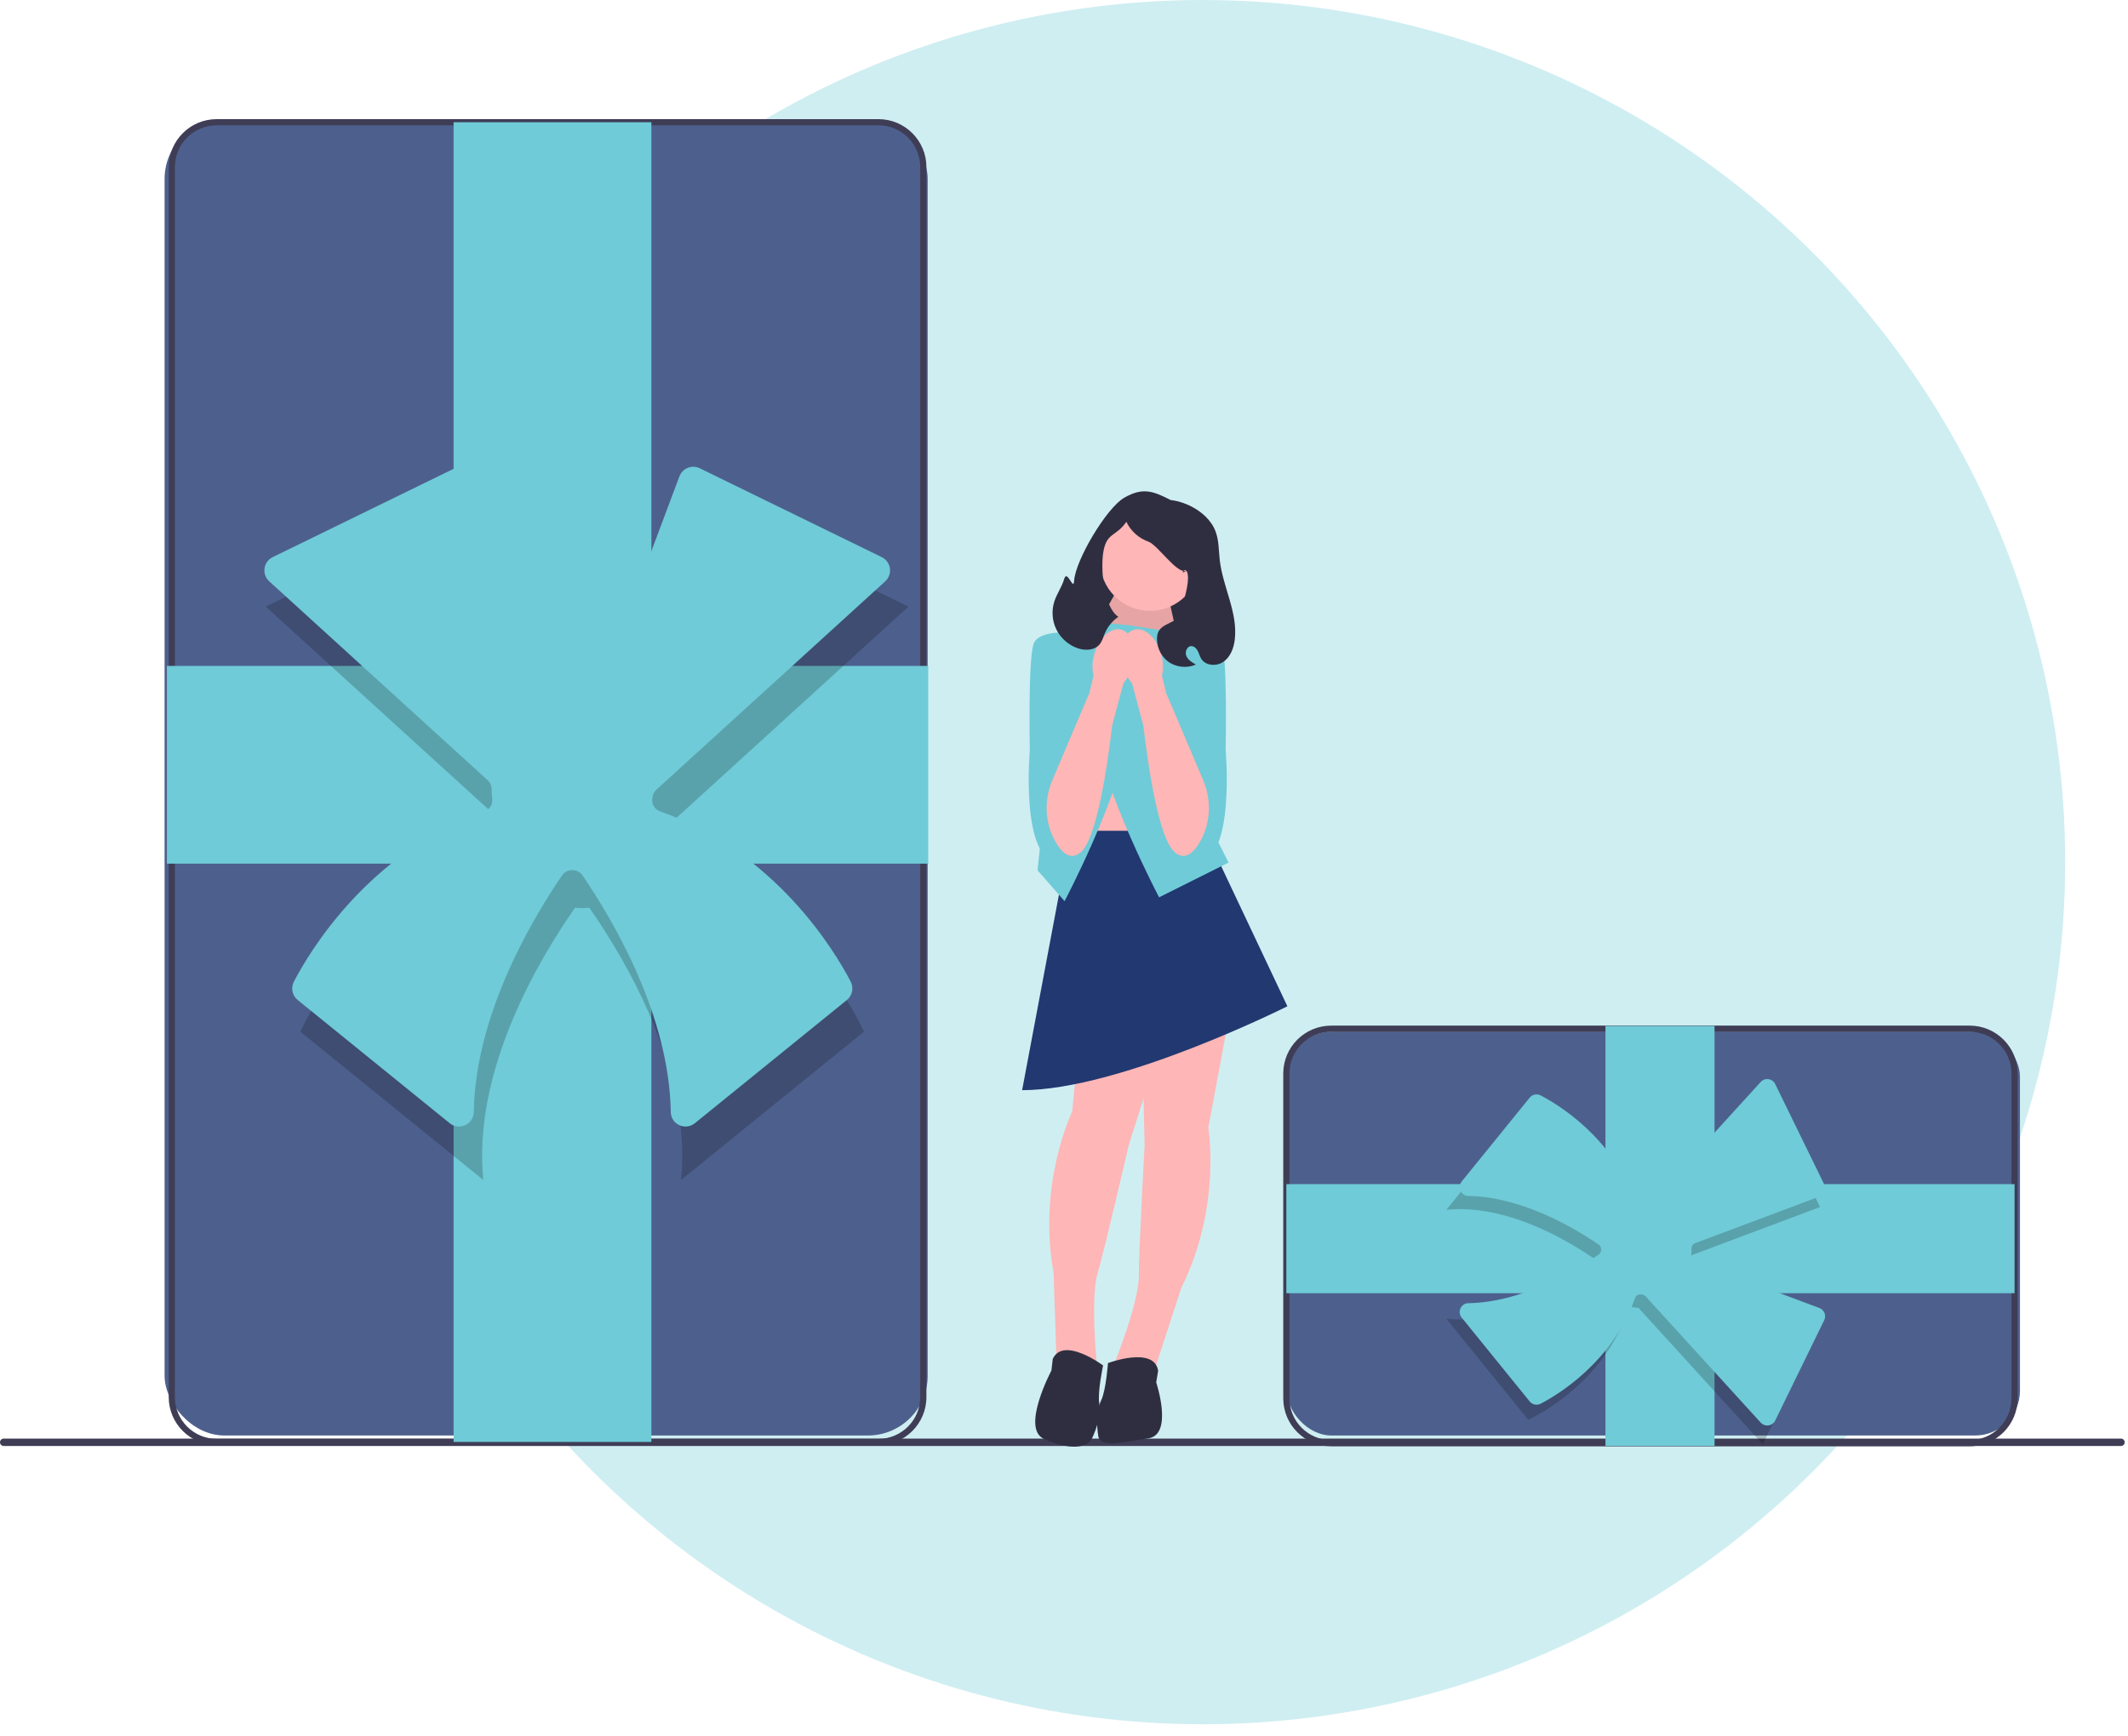
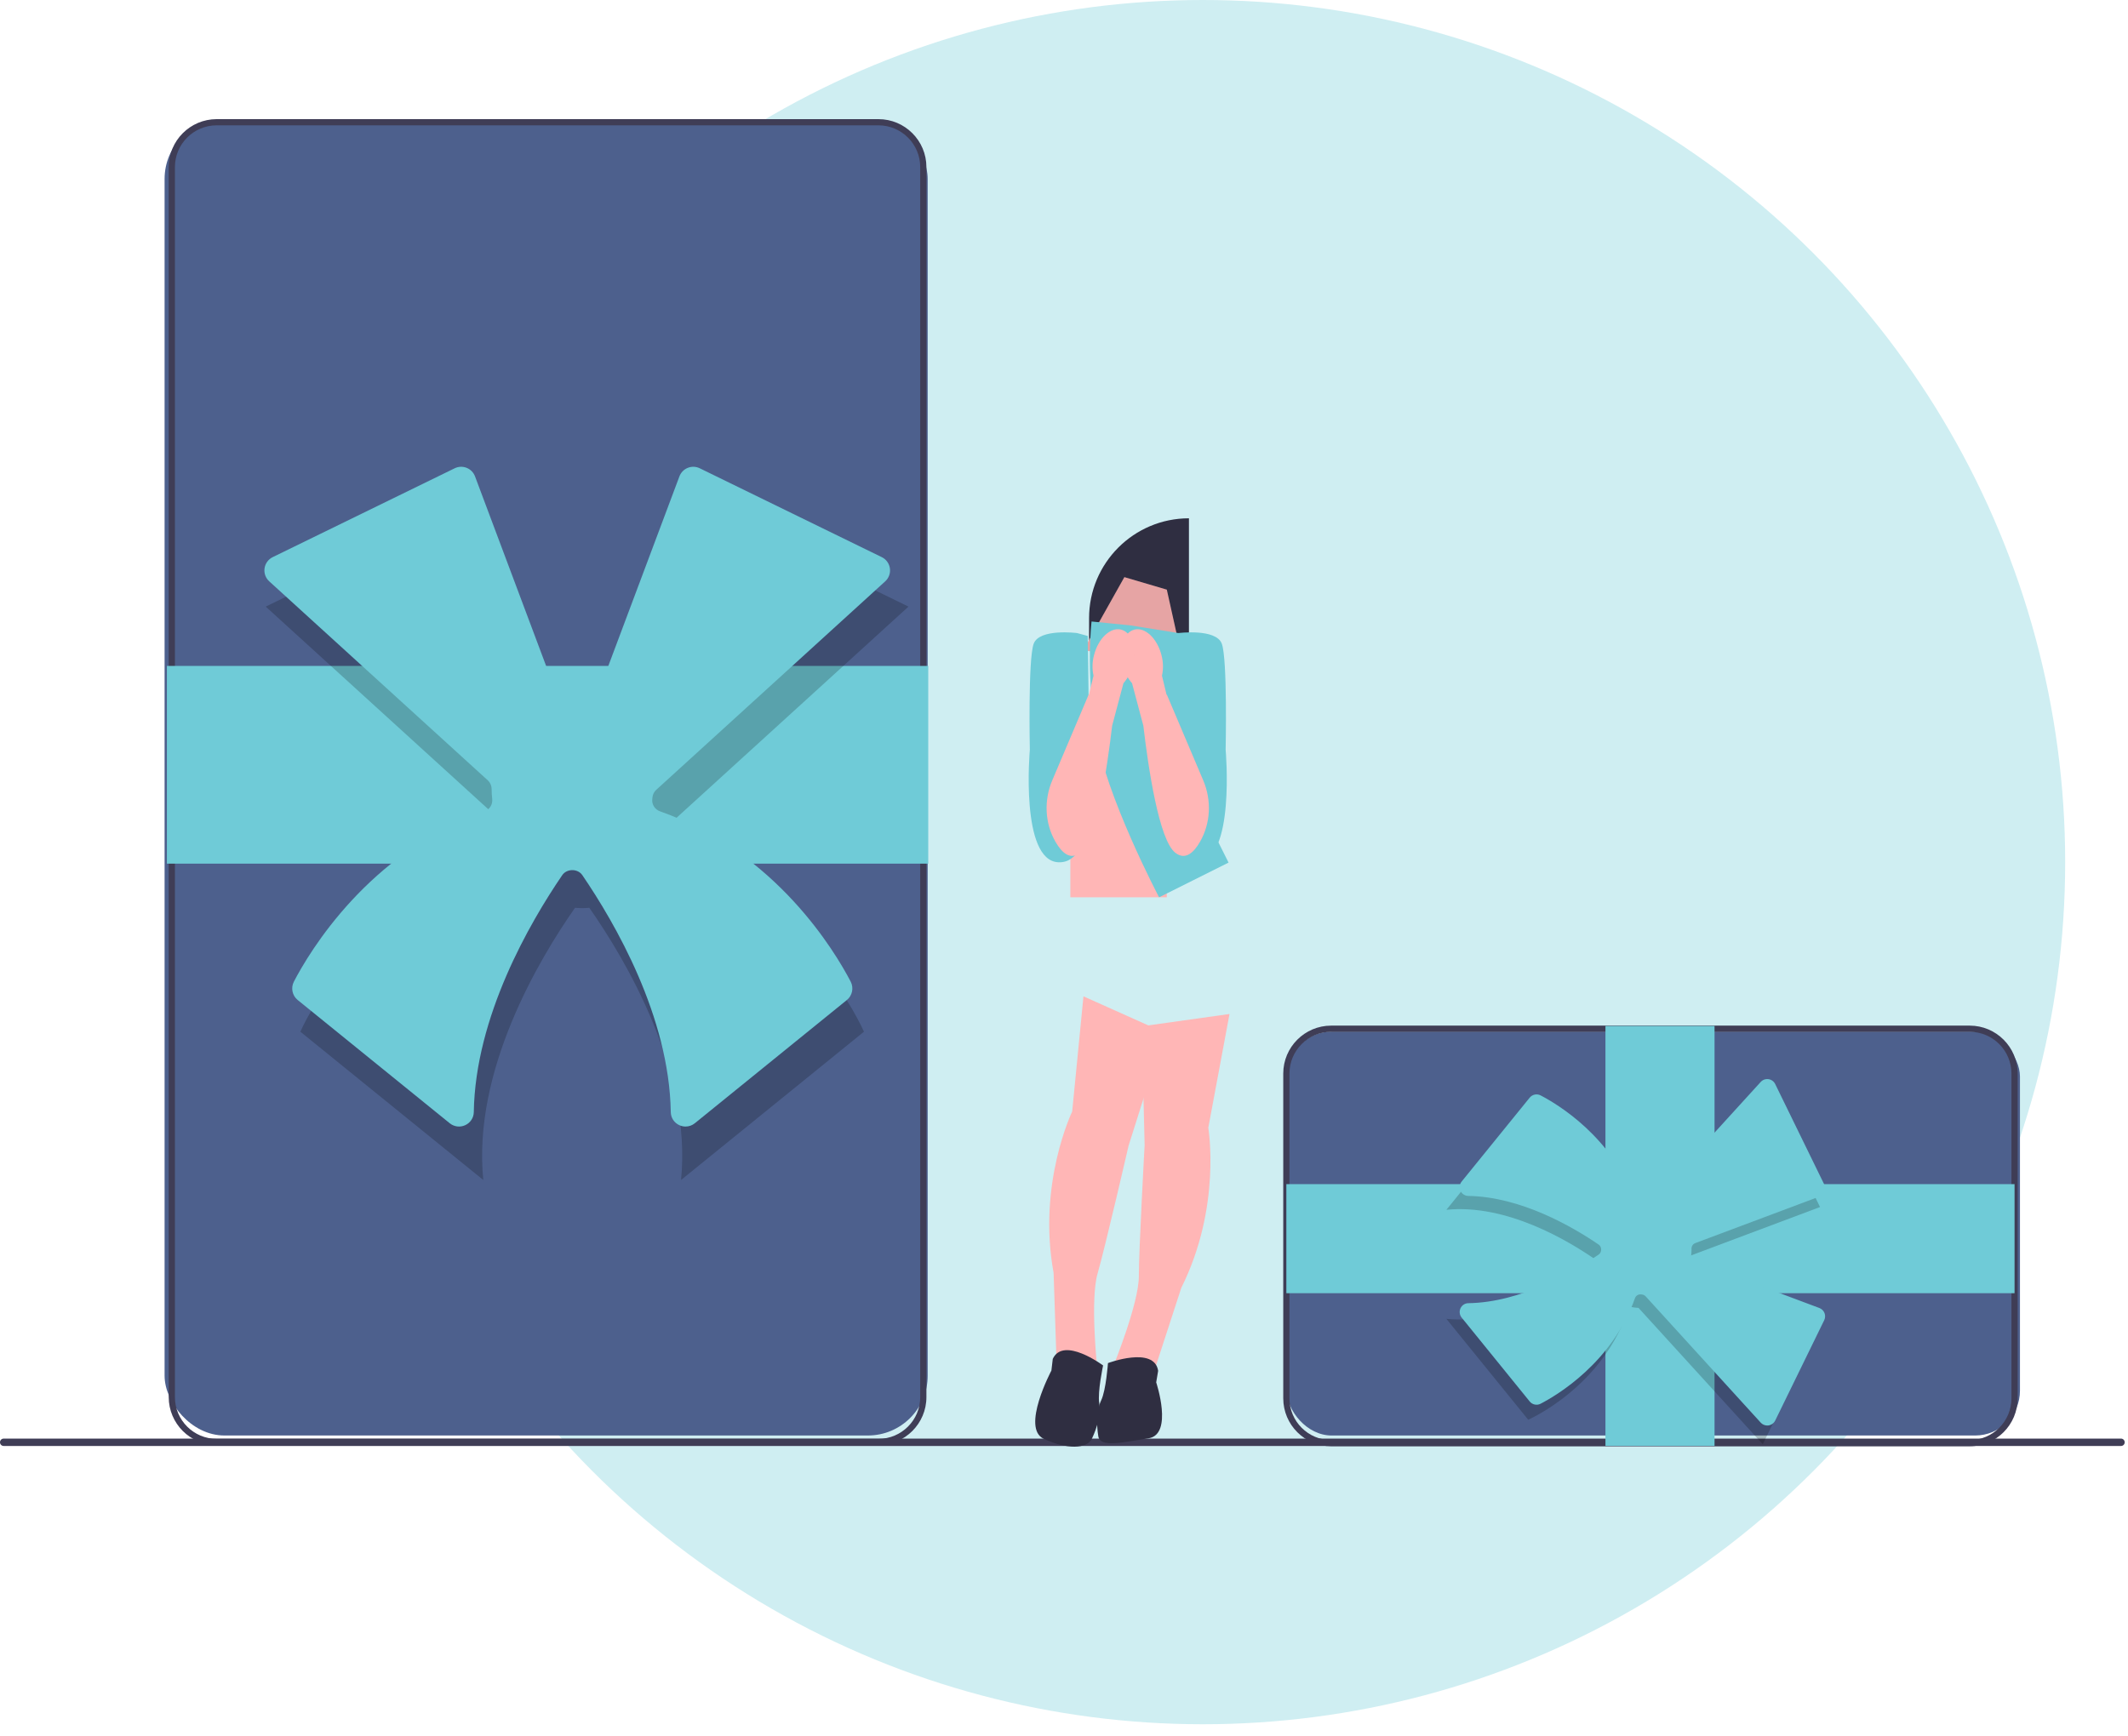
<svg xmlns="http://www.w3.org/2000/svg" width="125" height="102" viewBox="0 0 125 102" fill="none">
  <circle cx="70.655" cy="50.655" r="50.655" fill="#CFEEF2" />
  <g clip-path="url(#clip0_13874_125102)">
    <rect x="75.587" y="60.614" width="43.067" height="23.731" rx="2.637" fill="#4D608D" />
    <rect x="9.668" y="7" width="44.825" height="77.344" rx="3.516" fill="#4D608D" />
    <path d="M0 84.743C0 84.863 0.096 84.959 0.217 84.959H124.589C124.709 84.959 124.806 84.863 124.806 84.743C124.806 84.622 124.709 84.526 124.589 84.526H0.217C0.096 84.526 0 84.622 0 84.743Z" fill="#3F3D56" />
    <path d="M51.602 84.904H12.727C11.174 84.904 9.911 83.641 9.911 82.089V9.816C9.911 8.263 11.174 7 12.727 7H51.602C53.155 7 54.418 8.263 54.418 9.816V82.089C54.418 83.641 53.155 84.904 51.602 84.904H51.602ZM12.727 7.364C11.375 7.364 10.275 8.464 10.275 9.816V82.089C10.275 83.441 11.375 84.54 12.727 84.54H51.602C52.954 84.54 54.054 83.441 54.054 82.089V9.816C54.054 8.464 52.954 7.364 51.602 7.364H12.727Z" fill="#3F3D56" />
    <path d="M54.526 39.127H9.803V50.744H54.526V39.127Z" fill="#6FCBD7" />
-     <path d="M38.262 7.182H26.645V84.722H38.262V7.182Z" fill="#6FCBD7" />
    <path opacity="0.2" d="M38.692 49.87C38.774 49.55 38.823 49.217 38.835 48.874L53.364 35.642L40.876 29.544L35.373 44.22C34.996 44.122 34.604 44.065 34.197 44.065C33.981 44.065 33.77 44.084 33.562 44.113L28.098 29.544L15.61 35.642L29.568 48.354C29.559 48.472 29.55 48.591 29.55 48.711C29.55 49.112 29.606 49.498 29.702 49.87C21.146 52.543 17.643 60.618 17.643 60.618L28.389 69.331C27.748 62.922 31.661 56.361 33.777 53.337C33.916 53.349 34.055 53.358 34.197 53.358C34.339 53.358 34.478 53.349 34.617 53.337C36.732 56.361 40.646 62.922 40.005 69.331L50.75 60.618C50.75 60.618 47.248 52.543 38.692 49.87L38.692 49.87Z" fill="black" />
    <path d="M40.27 66.191C40.145 66.191 40.018 66.164 39.899 66.108C39.597 65.967 39.407 65.674 39.402 65.342C39.314 59.724 36.11 54.209 34.208 51.422C34.081 51.236 33.862 51.125 33.621 51.125H33.62C33.371 51.125 33.151 51.236 33.025 51.422C31.123 54.209 27.919 59.724 27.831 65.342C27.826 65.674 27.635 65.967 27.333 66.108C27.029 66.251 26.677 66.207 26.416 65.996L17.485 58.755C17.166 58.496 17.073 58.043 17.263 57.677C18.166 55.939 21.641 50.079 28.462 47.669C28.767 47.562 28.952 47.259 28.912 46.932C28.89 46.75 28.879 46.567 28.879 46.388C28.879 46.175 28.798 45.981 28.655 45.851L15.815 34.157C15.602 33.963 15.499 33.677 15.54 33.392C15.581 33.107 15.76 32.861 16.018 32.735L26.709 27.514C26.928 27.407 27.184 27.397 27.411 27.488C27.638 27.578 27.817 27.761 27.903 27.989L32.86 41.208C32.962 41.48 33.225 41.659 33.523 41.651C33.747 41.646 33.975 41.659 34.202 41.688C34.523 41.731 34.825 41.551 34.937 41.251L39.91 27.989C39.996 27.761 40.175 27.578 40.402 27.488C40.629 27.397 40.885 27.407 41.104 27.514L51.795 32.735C52.054 32.861 52.233 33.107 52.273 33.392C52.314 33.677 52.211 33.963 51.998 34.157L38.546 46.409C38.421 46.523 38.343 46.679 38.326 46.847C38.323 46.884 38.319 46.92 38.315 46.956C38.278 47.263 38.468 47.563 38.768 47.669C45.591 50.078 49.067 55.938 49.97 57.677C50.16 58.043 50.066 58.496 49.747 58.755L40.816 65.996C40.657 66.125 40.465 66.191 40.27 66.191Z" fill="#6FCBD7" />
    <path d="M115.702 84.976H78.195C76.642 84.976 75.379 83.713 75.379 82.16V63.076C75.379 61.524 76.642 60.261 78.195 60.261H115.702C117.255 60.261 118.518 61.524 118.518 63.076V82.16C118.518 83.713 117.255 84.976 115.702 84.976ZM78.195 60.625C76.843 60.625 75.743 61.724 75.743 63.076V82.16C75.743 83.512 76.843 84.612 78.195 84.612H115.702C117.054 84.612 118.154 83.512 118.154 82.16V63.076C118.154 61.724 117.054 60.625 115.702 60.625H78.195Z" fill="#3F3D56" />
    <path d="M100.713 84.954V60.282H94.305V84.954H100.713Z" fill="#6FCBD7" />
    <path d="M118.336 75.983V69.575H75.561V75.983H118.336Z" fill="#6FCBD7" />
    <path opacity="0.2" d="M95.698 76.765C95.874 76.811 96.057 76.838 96.246 76.844L103.546 84.859L106.91 77.97L98.814 74.934C98.868 74.727 98.9 74.51 98.9 74.286C98.9 74.166 98.889 74.05 98.873 73.935L106.91 70.921L103.546 64.032L96.533 71.732C96.468 71.727 96.403 71.722 96.337 71.722C96.115 71.722 95.902 71.753 95.698 71.806C94.222 67.086 89.768 65.154 89.768 65.154L84.962 71.082C88.497 70.728 92.117 72.887 93.785 74.054C93.778 74.13 93.773 74.207 93.773 74.286C93.773 74.364 93.778 74.441 93.785 74.517C92.117 75.684 88.497 77.843 84.962 77.49L89.768 83.417C89.768 83.417 94.222 81.485 95.698 76.765H95.698Z" fill="black" />
    <path d="M103.809 83.757C103.664 83.757 103.524 83.696 103.425 83.587L96.666 76.166C96.61 76.105 96.529 76.066 96.438 76.057L96.408 76.054C96.243 76.035 96.093 76.125 96.041 76.271C94.707 80.054 91.459 81.978 90.495 82.478C90.278 82.591 90.009 82.534 89.854 82.343L85.859 77.416C85.732 77.26 85.707 77.049 85.792 76.867C85.876 76.687 86.051 76.573 86.249 76.57C89.338 76.522 92.372 74.759 93.906 73.713C93.999 73.65 94.054 73.541 94.053 73.422C94.054 73.297 93.999 73.189 93.906 73.126C92.373 72.079 89.338 70.316 86.249 70.268C86.051 70.265 85.876 70.152 85.792 69.972C85.707 69.789 85.732 69.578 85.859 69.422L89.854 64.495C90.009 64.304 90.279 64.247 90.495 64.36C91.459 64.86 94.706 66.784 96.04 70.566C96.092 70.712 96.24 70.803 96.388 70.785C96.55 70.765 96.712 70.76 96.867 70.772L103.425 63.571C103.541 63.444 103.712 63.382 103.883 63.407C104.053 63.431 104.2 63.538 104.276 63.693L107.156 69.591C107.22 69.723 107.226 69.876 107.172 70.012C107.118 70.147 107.008 70.254 106.872 70.306L99.58 73.04C99.445 73.091 99.358 73.222 99.361 73.366L99.362 73.419C99.362 73.532 99.354 73.648 99.339 73.762C99.319 73.909 99.41 74.055 99.556 74.11L106.872 76.853C107.009 76.904 107.118 77.012 107.172 77.147C107.226 77.283 107.22 77.436 107.156 77.568L104.276 83.466C104.2 83.62 104.053 83.727 103.883 83.752C103.858 83.755 103.833 83.757 103.809 83.757Z" fill="#6FCBD7" />
    <path d="M69.839 38.251H63.973V36.319C63.973 33.082 66.601 30.453 69.839 30.453H69.839V38.251Z" fill="#2F2E41" />
    <path d="M68.539 34.645L69.548 39.181L63.638 38.2L66.046 33.91L68.539 34.645Z" fill="#FFB6B6" />
    <path opacity="0.1" d="M68.539 34.645L69.548 39.181L63.638 38.2L66.046 33.91L68.539 34.645Z" fill="black" />
    <path d="M62.873 52.722H68.539V44.336H62.873V52.722Z" fill="#FFB6B6" />
    <path d="M72.222 59.578L70.976 66.264C70.976 66.264 71.769 70.91 69.389 75.67L67.803 80.543L65.423 80.203C65.423 80.203 66.896 76.576 66.896 74.99C66.896 73.403 67.236 67.284 67.236 67.284L67.066 60.301L72.222 59.578Z" fill="#FFB6B6" />
    <path d="M65.083 80.089C65.083 80.089 67.803 79.069 68.03 80.543L67.916 81.222C67.916 81.222 68.936 84.282 67.463 84.509C65.99 84.736 64.63 85.076 64.516 84.395C64.403 83.716 64.405 82.867 64.687 82.271C64.97 81.676 65.083 80.089 65.083 80.089Z" fill="#2F2E41" />
    <path d="M63.643 58.541L62.981 65.309C62.981 65.309 60.927 69.552 61.889 74.786L62.058 79.907L64.439 80.243C64.439 80.243 64.032 76.35 64.473 74.826C64.915 73.302 66.29 67.329 66.29 67.329L68.395 60.669L63.643 58.541Z" fill="#FFB6B6" />
    <path d="M64.796 80.228C64.796 80.228 62.467 78.492 61.84 79.844L61.76 80.529C61.76 80.529 59.961 83.913 61.313 84.54C62.665 85.168 63.845 85.144 64.143 84.522C64.441 83.901 64.675 83.085 64.569 82.434C64.464 81.784 64.796 80.228 64.796 80.228Z" fill="#2F2E41" />
-     <path d="M70.749 48.812L75.622 59.124C75.622 59.124 65.82 64.054 60.04 64.054L62.91 48.812H70.749Z" fill="#213871" />
    <path d="M66.386 36.743L69.219 37.196L68.993 44.336L72.166 50.682L68.086 52.722C68.086 52.722 64.913 46.715 64.346 42.976C63.78 39.236 64.12 36.516 64.12 36.516L66.386 36.743Z" fill="#6FCBD7" />
-     <path d="M64.233 36.97L61.4 37.423L61.626 44.562L60.946 51.135L62.533 52.949C62.533 52.949 65.706 46.942 66.272 43.203C66.839 39.463 66.499 36.743 66.499 36.743L64.233 36.97Z" fill="#6FCBD7" />
    <path d="M68.595 37.366L69.219 37.196C69.219 37.196 71.428 36.913 71.769 37.82C72.109 38.726 71.995 44.052 71.995 44.052C71.995 44.052 72.58 50.59 70.304 50.664C68.029 50.739 68.482 45.299 68.482 45.299L68.595 37.366Z" fill="#6FCBD7" />
-     <path d="M67.55 35.89C69.17 35.89 70.483 34.577 70.483 32.957C70.483 31.337 69.17 30.024 67.55 30.024C65.93 30.024 64.617 31.337 64.617 32.957C64.617 34.577 65.93 35.89 67.55 35.89Z" fill="#FFB6B6" />
    <path d="M66.633 36.994C67.262 36.834 67.975 37.506 68.226 38.495C68.332 38.889 68.342 39.302 68.255 39.7L68.525 40.824L68.545 40.823L70.678 45.849C71.174 47.018 71.121 48.359 70.489 49.46C70.113 50.115 69.619 50.555 69.039 50.105C68.077 49.36 67.448 45.091 67.161 42.639L66.498 40.146C66.231 39.837 66.043 39.469 65.948 39.073C65.697 38.084 66.004 37.153 66.633 36.994V36.994Z" fill="#FFB6B6" />
    <path d="M63.893 37.366L63.27 37.196C63.27 37.196 61.06 36.913 60.72 37.82C60.38 38.726 60.493 44.052 60.493 44.052C60.493 44.052 59.908 50.59 62.184 50.664C64.46 50.739 64.006 45.299 64.006 45.299L63.893 37.366H63.893Z" fill="#6FCBD7" />
    <path d="M65.856 36.994C65.227 36.834 64.513 37.506 64.263 38.495C64.157 38.889 64.147 39.302 64.234 39.7L63.963 40.824L63.944 40.823L61.811 45.849C61.315 47.018 61.367 48.359 62 49.46C62.376 50.115 62.87 50.555 63.45 50.105C64.412 49.36 65.041 45.091 65.328 42.639L65.991 40.146C66.257 39.837 66.446 39.469 66.541 39.073C66.792 38.084 66.485 37.153 65.856 36.994V36.994Z" fill="#FFB6B6" />
-     <path d="M61.935 35.33C62.084 34.877 62.379 34.479 62.51 34.02C62.685 33.411 63.058 34.763 63.094 34.13C63.163 32.927 64.999 29.832 66.048 29.238C67.096 28.643 67.698 28.822 68.766 29.381C68.766 29.381 69.284 29.413 69.93 29.732C70.575 30.051 71.156 30.561 71.407 31.236C71.606 31.77 71.584 32.358 71.651 32.924C71.836 34.503 72.721 36.004 72.531 37.582C72.472 38.075 72.284 38.584 71.882 38.873C71.479 39.163 70.829 39.131 70.564 38.712C70.474 38.569 70.435 38.399 70.358 38.249C70.28 38.099 70.14 37.958 69.971 37.963C69.717 37.97 69.588 38.311 69.688 38.545C69.788 38.779 70.024 38.92 70.245 39.045C69.718 39.282 69.064 39.209 68.604 38.86C68.143 38.511 67.894 37.903 67.979 37.331C68.099 36.526 69.272 36.693 69.41 35.89C69.51 35.306 69.864 34.329 69.767 33.744C69.671 33.159 69.209 33.867 69.696 33.53C69.16 33.788 68.015 32.021 67.454 31.823C66.893 31.625 66.418 31.197 66.163 30.66C65.568 31.522 65.045 31.288 64.832 32.313C64.619 33.339 64.816 35.669 65.693 36.242C65.342 36.481 65.062 36.824 64.897 37.215C64.804 37.437 64.743 37.68 64.588 37.864C64.293 38.216 63.747 38.238 63.311 38.09C62.772 37.906 62.31 37.503 62.056 36.993C61.801 36.483 61.757 35.872 61.935 35.33Z" fill="#2F2E41" />
  </g>
  <defs>
    <clipPath id="clip0_13874_125102">
      <rect width="124.806" height="78" fill="white" transform="translate(0 7)" />
    </clipPath>
  </defs>
</svg>